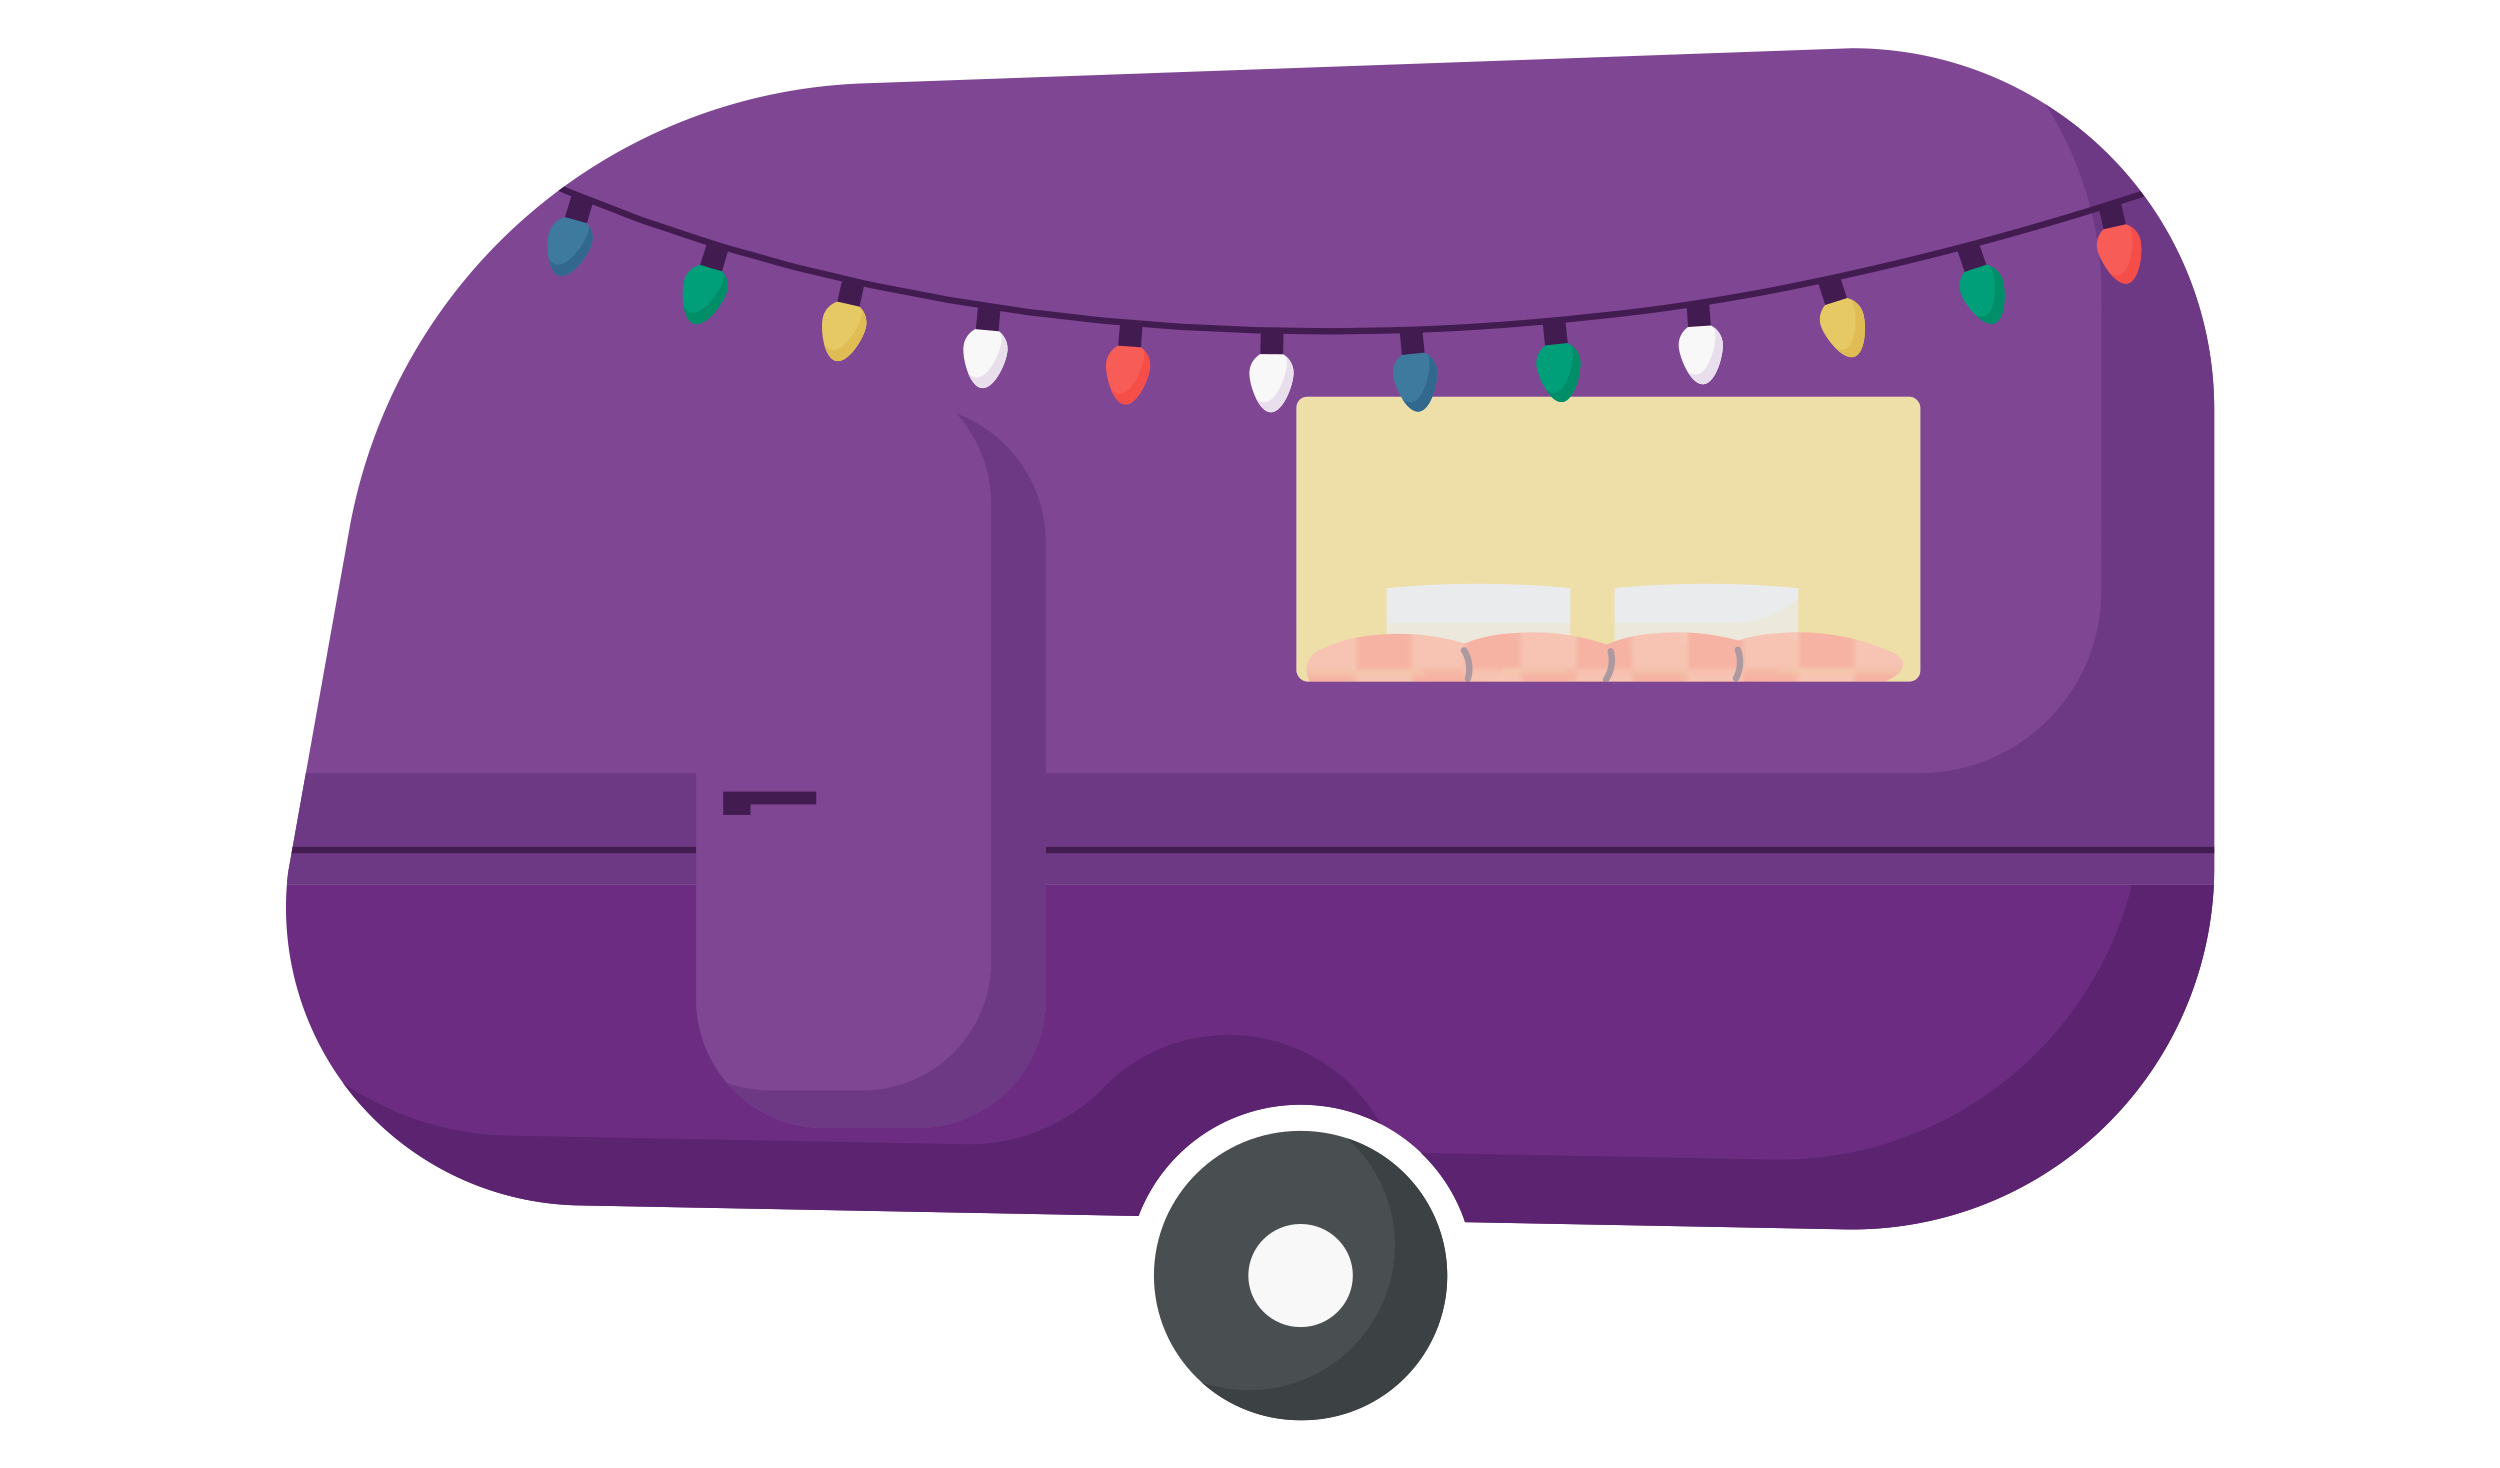
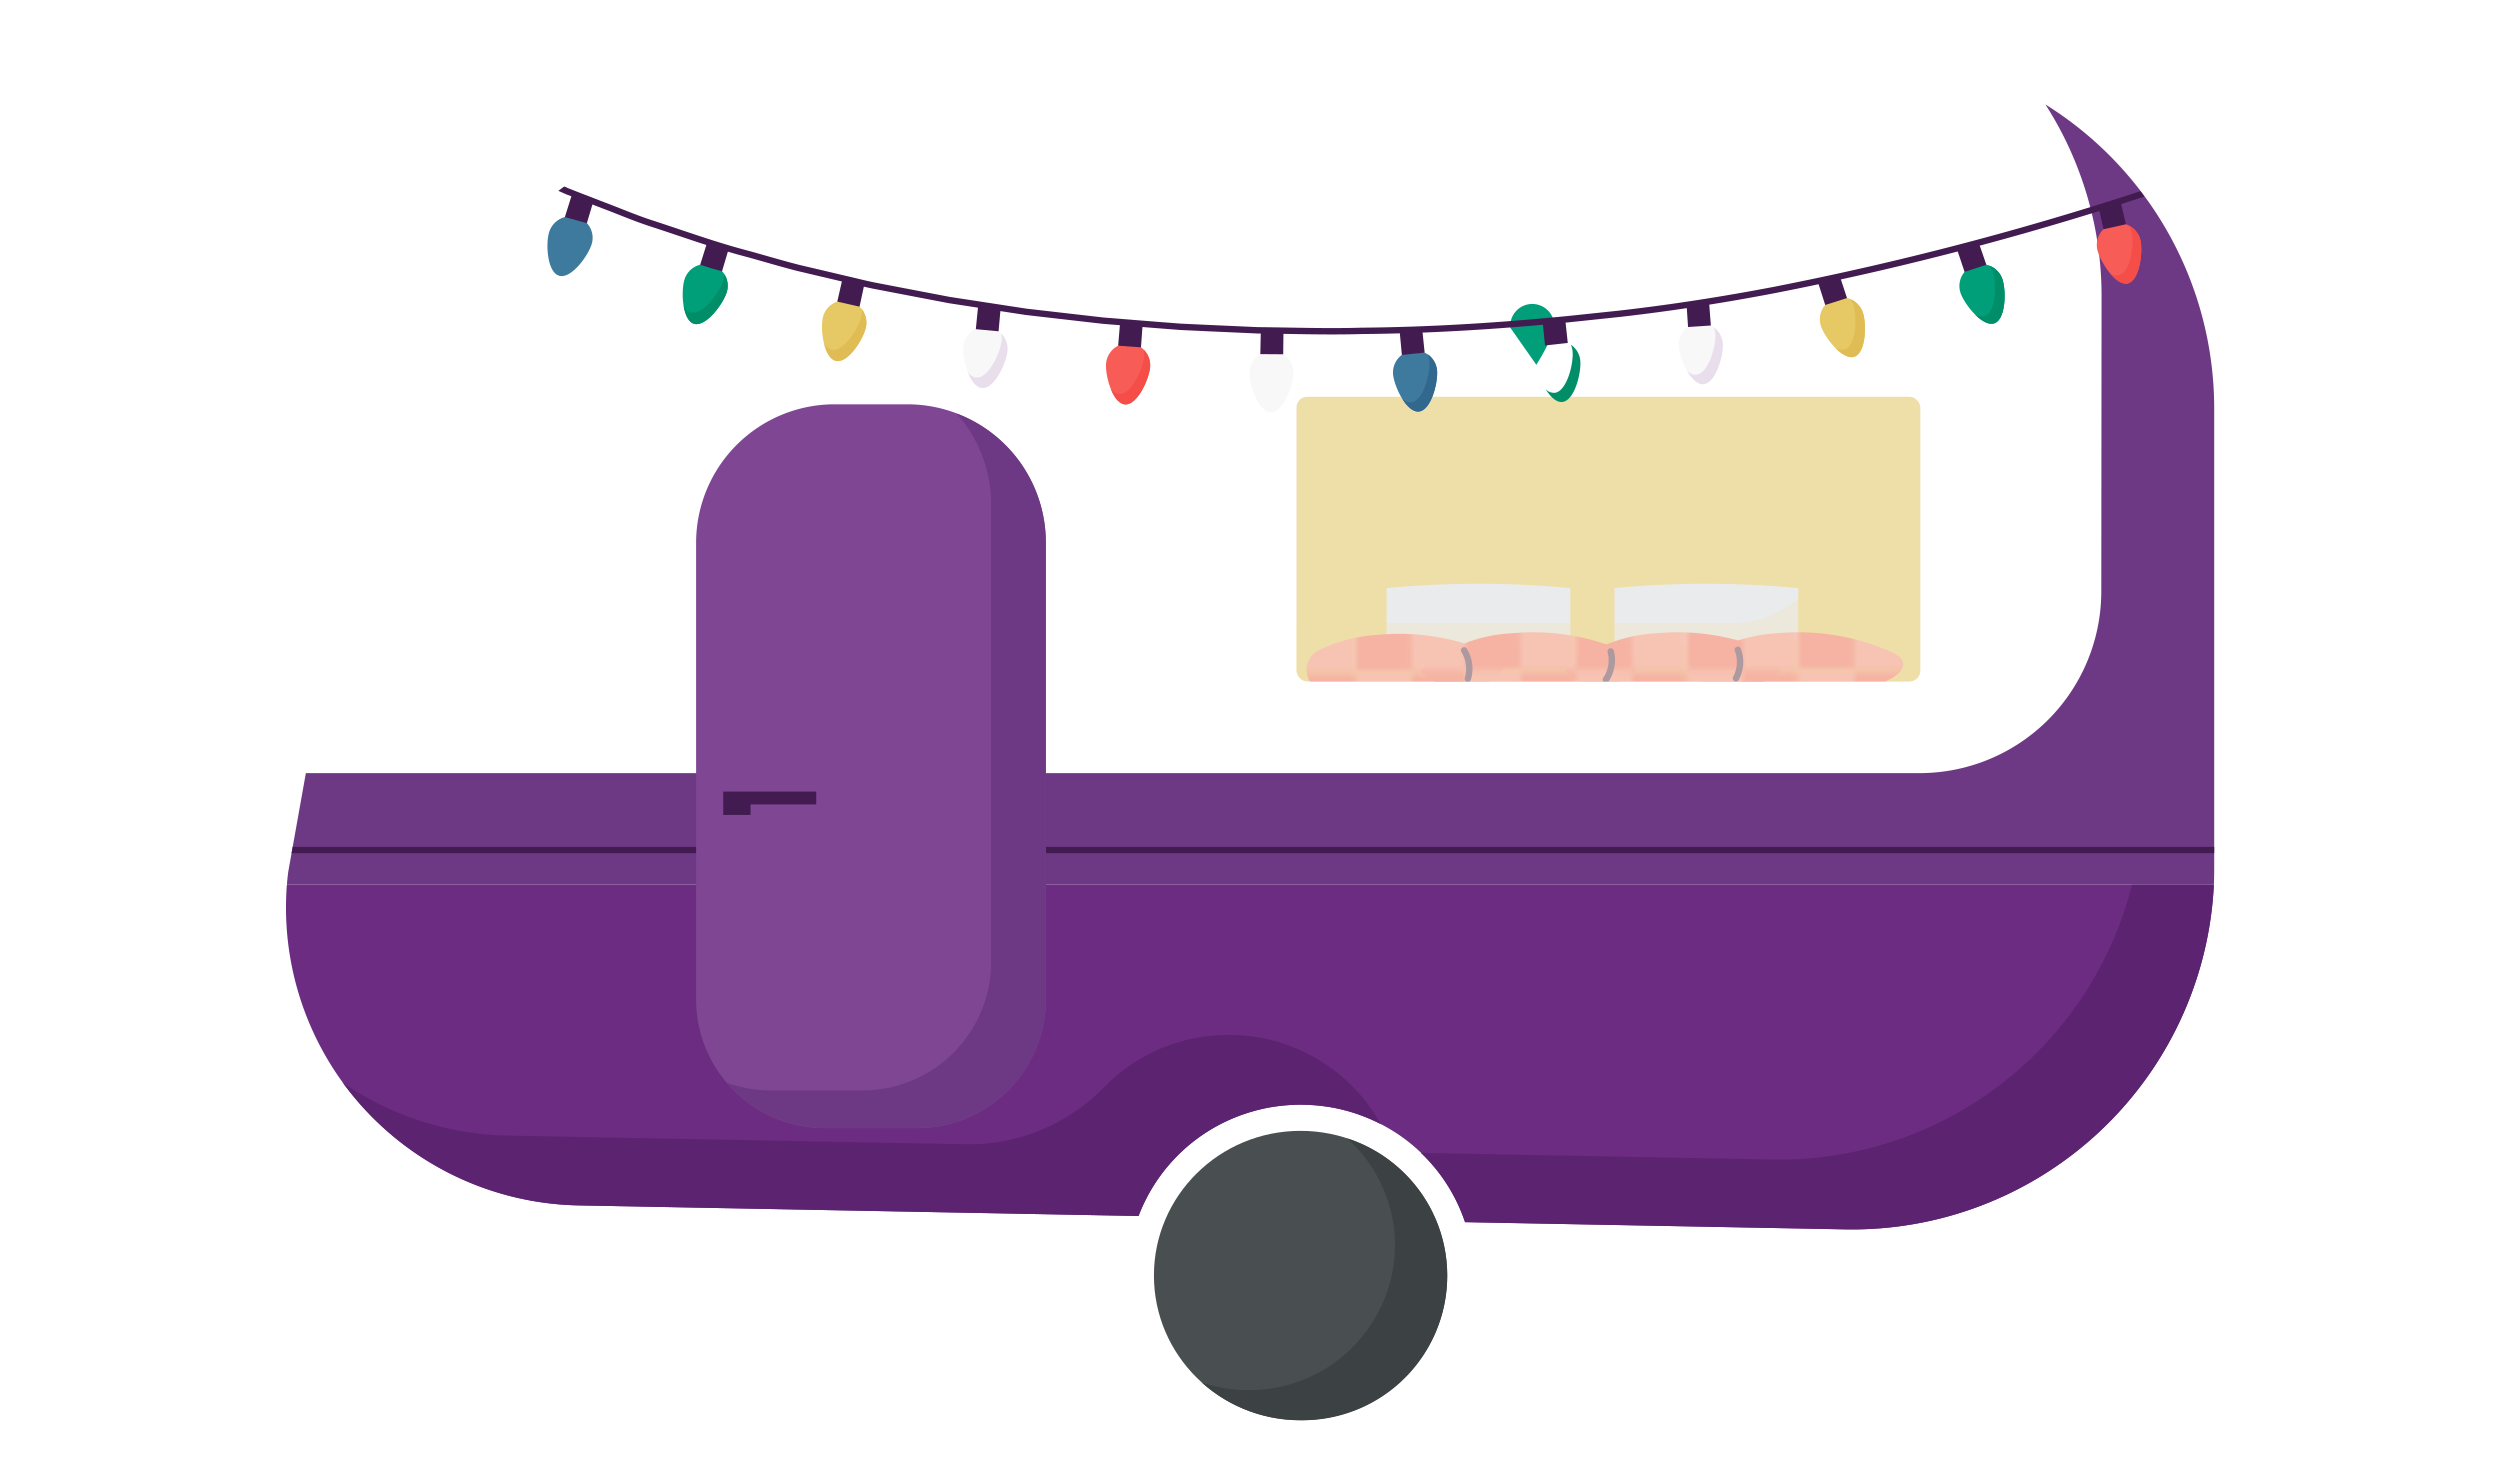
<svg xmlns="http://www.w3.org/2000/svg" viewBox="0 0 191.78 112.65">
  <defs>
    <style>
      .cls-1,.cls-16{fill:none}.cls-2{fill:#f98480}.cls-3{fill:#f75c57}.cls-6{fill:#5b2370}.cls-7{fill:#7f4694}.cls-8{fill:#6e3984}.cls-9{fill:#f8f8f8}.cls-12{fill:#e6c864}.cls-13{fill:#dee0e2}.cls-15{fill:url(#New_Pattern_5-3)}.cls-16{stroke:#421b50;stroke-linecap:round;stroke-linejoin:round;stroke-width:0.489px}.cls-19{fill:#e8deec}.cls-20{fill:#421b50}.cls-21{fill:#3e799e}.cls-22{fill:#32688e}.cls-23{fill:#009e79}.cls-24{fill:#008e68}.cls-25{fill:#f54d48}.cls-26{fill:#e0bd54}
    </style>
    <clipPath id="clip-path">
      <rect width="47.85" height="21.839" x="99.458" y="30.437" class="cls-1" rx="0.823" ry="0.823" />
    </clipPath>
    <pattern id="New_Pattern_5" width="17.873" height="18.962" data-name="New Pattern 5" patternTransform="translate(129.662 429.502) scale(0.474 0.468)" patternUnits="userSpaceOnUse" viewBox="0 0 17.873 18.962">
      <rect width="17.873" height="18.962" class="cls-1" />
      <rect width="8.937" height="9.481" x="8.937" class="cls-2" />
      <rect width="8.937" height="9.481" class="cls-3" />
      <rect width="8.937" height="9.481" y="9.481" class="cls-2" />
      <rect width="8.937" height="9.481" x="8.937" y="9.481" class="cls-3" />
    </pattern>
    <pattern id="New_Pattern_5-3" width="17.873" height="18.962" data-name="New Pattern 5" patternTransform="translate(129.476 429.383) scale(0.474 0.468)" patternUnits="userSpaceOnUse" viewBox="0 0 17.873 18.962">
      <rect width="17.873" height="18.962" class="cls-1" />
      <rect width="8.937" height="9.481" x="8.937" class="cls-2" />
      <rect width="8.937" height="9.481" class="cls-3" />
      <rect width="8.937" height="9.481" y="9.481" class="cls-2" />
      <rect width="8.937" height="9.481" x="8.937" y="9.481" class="cls-3" />
    </pattern>
    <clipPath id="clip-path-2">
      <path d="M26.837,40.394a41.549,41.549,0,0,1,39.591-34L142.013,3.7a27.776,27.776,0,0,1,27.843,27.589V66.72a27.786,27.786,0,0,1-28.365,27.587L44.523,92.471A22.833,22.833,0,0,1,22.109,66.894Z" class="cls-1" />
    </clipPath>
  </defs>
  <g style="isolation:isolate">
    <g id="imagery">
      <path fill="#6b2c81" d="M22.007,67.871a22.847,22.847,0,0,0,22.516,24.6l42.8.81h.015a13.228,13.228,0,0,1,6.916-7.35l.063-.028q.209-.093.42-.18l.025-.009q.377-.151.763-.28l.195-.065c.1-.031.2-.06.3-.09L96.3,85.2c.091-.025.183-.049.275-.071.116-.028.232-.054.349-.08.074-.016.147-.033.221-.048q.281-.056.566-.1l.178-.025q.215-.03.432-.054l.213-.021c.142-.013.285-.023.428-.032l.193-.011c.2-.009.411-.015.619-.015s.418.006.626.015c.066,0,.131.008.2.012.143.009.285.019.427.032l.222.022c.137.015.273.033.409.052.069.009.139.018.208.029q.256.04.51.09l.121.023q.27.056.535.122l.233.062c.113.03.226.061.338.095l.262.08c.1.032.2.065.3.1l.273.1c.089.033.177.069.266.1.2.078.4.162.592.25.051.023.1.044.153.068.116.054.23.111.345.169.052.026.1.051.155.078.119.062.236.125.353.19l.114.065a13.188,13.188,0,0,1,5.978,7.256h0l29.1.552A27.8,27.8,0,0,0,169.83,67.871Z" />
      <path d="M100.881 81.144l-.114-.065c-.116-.065-.234-.128-.352-.19l-.156-.079c-.114-.057-.229-.114-.345-.168l-.182-.082c-.206-.1-.418-.179-.63-.263l-.2-.077c-.09-.033-.181-.064-.273-.1s-.2-.067-.3-.1-.174-.055-.262-.081c-.112-.033-.224-.064-.337-.094-.078-.021-.155-.043-.234-.062q-.266-.066-.535-.122l-.121-.023c-.169-.033-.339-.064-.51-.09-.069-.011-.139-.02-.208-.03-.136-.019-.272-.036-.409-.051L95.5 79.45c-.141-.013-.284-.024-.426-.032-.066 0-.131-.009-.2-.012-.207-.01-.416-.016-.625-.016s-.415.006-.62.016l-.193.011c-.143.009-.286.019-.428.032l-.213.021q-.217.024-.432.054c-.059.008-.118.015-.177.024-.191.03-.379.063-.567.1-.074.015-.147.032-.22.048-.117.025-.234.051-.35.08-.092.022-.184.046-.275.07s-.185.051-.277.078-.2.059-.3.09l-.2.065q-.387.129-.763.279l-.024.01c-.142.057-.282.118-.421.18l-.062.028a13.286 13.286 0 0 0-4.064 2.861 14.442 14.442 0 0 1-10.649 4.342L39 87.116a23.108 23.108 0 0 1-12.7-4.057 23.06 23.06 0 0 0 18.228 9.412l42.8.81h.015a13.228 13.228 0 0 1 6.916-7.35l.063-.028q.209-.093.42-.18l.025-.009q.377-.151.763-.28l.195-.065c.1-.031.2-.06.3-.09L96.3 85.2c.091-.025.183-.049.275-.071.116-.028.232-.054.349-.08.074-.016.147-.033.221-.048q.281-.056.566-.1l.178-.025q.215-.03.432-.054l.213-.021c.142-.013.285-.023.428-.032l.193-.011c.2-.009.411-.015.619-.015s.418.006.626.015c.066 0 .131.008.2.012.143.009.285.019.427.032l.222.022c.137.015.273.033.409.052.069.009.139.018.208.029q.256.04.51.09l.121.023q.27.056.535.122l.233.062c.113.03.226.061.338.095l.262.08c.1.032.2.065.3.1l.273.1.2.077c.212.084.425.167.631.263l.182.082c.116.054.23.111.345.169l.123.062A13.255 13.255 0 0 0 100.881 81.144zM163.549 67.871a27.906 27.906 0 0 1-27.581 21.08L109 88.441a13.091 13.091 0 0 1 3.381 5.314h0l29.1.552A27.8 27.8 0 0 0 169.83 67.871z" class="cls-6" />
-       <path d="M142.013,3.7,66.428,6.39a41.549,41.549,0,0,0-39.591,34l-4.728,26.5c-.042.327-.074.652-.1.977H169.83c-.01.231.026-.531.026-1.151V31.291A27.776,27.776,0,0,0,142.013,3.7Z" class="cls-7" />
      <path d="M156.909,8.014a27.194,27.194,0,0,1,4.306,14.714s-.012,12.383-.021,22.74a13.946,13.946,0,0,1-14.039,13.84H23.463l-1.354,7.586c-.042.327-.074.652-.1.977H169.83c-.01.231.026-.531.026-1.151V31.291A27.485,27.485,0,0,0,156.909,8.014Z" class="cls-8" />
      <rect width="47.85" height="21.839" x="99.458" y="30.437" class="cls-9" rx="0.823" ry="0.823" />
      <g clip-path="url(#clip-path)" opacity="0.54">
        <rect width="47.85" height="21.839" x="99.458" y="30.437" class="cls-12" rx="0.823" ry="0.823" />
        <path d="M137.949 49.158a74.931 74.931 0 0 1-14.1 0V45.115a74.931 74.931 0 0 1 14.1 0zM120.466 49.158a74.931 74.931 0 0 1-14.1 0V45.115a74.931 74.931 0 0 1 14.1 0z" class="cls-13" />
        <path fill="url(#New_Pattern_5)" d="M101.518,53.012a1.673,1.673,0,0,1-.333-3.137,11.879,11.879,0,0,1,4.5-1.174,17.488,17.488,0,0,1,8.747,1.431c1.971.824.742,2.5-3.573,2.991C107.843,53.464,104.22,53.693,101.518,53.012Z" />
        <path d="M108.941,51.444a11.438,11.438,0,0,1,7.022-2.862,17.488,17.488,0,0,1,8.747,1.431c1.971.824.742,2.5-3.573,2.991S111.267,53.751,108.941,51.444Z" class="cls-15" />
        <path d="M120.027,51.444a11.438,11.438,0,0,1,7.022-2.862,17.486,17.486,0,0,1,8.746,1.431c1.971.824.742,2.5-3.572,2.991S122.352,53.751,120.027,51.444Z" class="cls-15" />
        <path d="M129.317,51.444a11.437,11.437,0,0,1,7.021-2.862,17.488,17.488,0,0,1,8.747,1.431c1.971.824.742,2.5-3.573,2.991S131.642,53.751,129.317,51.444Z" class="cls-15" />
        <path d="M112.312 49.889a2.659 2.659 0 0 1 .29 2.173M123.559 49.972a2.656 2.656 0 0 1-.366 2.162M133.312 49.845a2.658 2.658 0 0 1-.142 2.187" class="cls-16" />
        <path d="M146.479,30.437h-6.036v9.894a7.517,7.517,0,0,1-7.567,7.466H99.458v3.662a.822.822,0,0,0,.828.817h46.193a.823.823,0,0,0,.828-.817V31.254A.823.823,0,0,0,146.479,30.437Z" style="mix-blend-mode:multiply" fill="#e6c864" opacity="0.26" />
      </g>
      <g clip-path="url(#clip-path-2)">
        <line x1="20.081" x2="184.424" y1="65.208" y2="65.208" class="cls-16" />
        <path d="M73.911,26.592c-.1.916.457,3.088,1.411,3.178s1.889-1.944,1.961-2.864a1.693,1.693,0,0,0-3.372-.314Z" class="cls-9" />
        <path d="M77.283,26.906a1.681,1.681,0,0,0-.477-1.314,1.637,1.637,0,0,1,.034.506c-.076.92-1.016,2.954-1.965,2.865a.949.949,0,0,1-.625-.4c.246.635.615,1.161,1.072,1.2C76.275,29.86,77.211,27.826,77.283,26.906Z" class="cls-19" />
        <polygon points="74.857 25.252 76.603 25.414 76.765 23.592 75.038 23.433 74.857 25.252" class="cls-20" />
        <path d="M106.864,28.707c.078.92,1.034,2.973,1.984,2.865s1.488-2.278,1.387-3.195a1.694,1.694,0,0,0-3.371.33Z" class="cls-21" />
        <path d="M110.235,28.377a1.665,1.665,0,0,0-.714-1.2,1.668,1.668,0,0,1,.128.491c.1.916-.444,3.1-1.39,3.194a.916.916,0,0,1-.688-.272c.362.586.822,1.022,1.277.977C109.8,31.473,110.336,29.294,110.235,28.377Z" class="cls-22" />
        <path d="M107.54,27.229l1.747-.181L109.1,25.23c-.576.058-1.153.129-1.73.177Z" class="cls-20" />
        <path d="M150.394,22.459c.289.877,1.689,2.646,2.59,2.347s.926-2.541.62-3.412a1.7,1.7,0,0,0-2.142-1.044A1.67,1.67,0,0,0,150.394,22.459Z" class="cls-23" />
        <path d="M153.6,21.394a1.683,1.683,0,0,0-.97-1.007,1.659,1.659,0,0,1,.237.449c.3.872.275,3.113-.623,3.41a.95.95,0,0,1-.732-.115c.486.484,1.036.819,1.468.675C153.885,24.507,153.91,22.265,153.6,21.394Z" class="cls-24" />
        <polygon points="150.708 20.86 152.375 20.306 151.779 18.575 150.125 19.124 150.708 20.86" class="cls-20" />
        <path d="M84.85,27.877c-.084.918.5,3.078,1.452,3.147s1.867-1.981,1.927-2.9a1.684,1.684,0,0,0-1.559-1.787A1.708,1.708,0,0,0,84.85,27.877Z" class="cls-3" />
        <path d="M88.229,28.123a1.674,1.674,0,0,0-.5-1.3,1.693,1.693,0,0,1,.041.5c-.063.92-.978,2.971-1.928,2.9a.943.943,0,0,1-.63-.383c.254.629.629,1.147,1.086,1.18C87.256,31.094,88.169,29.043,88.229,28.123Z" class="cls-25" />
        <polygon points="85.776 26.519 87.526 26.646 87.66 24.823 85.929 24.698 85.776 26.519" class="cls-20" />
        <path d="M95.843,28.571c-.026.93.691,3.049,1.646,3.054s1.738-2.1,1.741-3.02a1.675,1.675,0,0,0-1.667-1.681A1.711,1.711,0,0,0,95.843,28.571Z" class="cls-9" />
-         <path d="M99.23,28.605a1.668,1.668,0,0,0-.576-1.268,1.666,1.666,0,0,1,.073.5c-.006.922-.792,3.027-1.743,3.02a.936.936,0,0,1-.652-.341c.293.612.7,1.1,1.157,1.107C98.445,31.632,99.227,29.527,99.23,28.605Z" class="cls-19" />
        <polygon points="96.681 27.165 98.437 27.177 98.458 25.35 96.72 25.337 96.681 27.165" class="cls-20" />
        <path d="M52.517,21.42c-.285.876-.2,3.136.724,3.421.927.255,2.264-1.57,2.519-2.457a1.639,1.639,0,0,0-1.144-2.045A1.674,1.674,0,0,0,52.517,21.42Z" class="cls-23" />
        <path d="M55.76,22.384a1.637,1.637,0,0,0-.207-1.367,1.676,1.676,0,0,1-.068.5c-.256.878-1.6,2.726-2.517,2.439a.966.966,0,0,1-.528-.525c.109.674.36,1.279.8,1.409C54.168,25.1,55.505,23.271,55.76,22.384Z" class="cls-24" />
        <path d="M53.711,20.311c.551.189,1.112.347,1.677.5l.523-1.753c-.557-.146-1.11-.3-1.653-.49Z" class="cls-20" />
        <path d="M139.681,24.992c.276.881,1.657,2.667,2.564,2.378s.955-2.531.659-3.405a1.7,1.7,0,0,0-2.127-1.069A1.673,1.673,0,0,0,139.681,24.992Z" class="cls-12" />
        <path d="M142.9,23.965a1.686,1.686,0,0,0-.958-1.018,1.651,1.651,0,0,1,.232.452c.293.875.24,3.117-.664,3.4a.952.952,0,0,1-.731-.123c.479.49,1.027.831,1.462.692C143.151,27.081,143.2,24.839,142.9,23.965Z" class="cls-26" />
        <polygon points="140.017 23.396 141.688 22.864 141.115 21.126 139.459 21.653 140.017 23.396" class="cls-20" />
        <path d="M42.133,17.784c-.286.883-.165,3.1.763,3.369s2.247-1.561,2.5-2.45a1.655,1.655,0,0,0-1.145-2.054A1.747,1.747,0,0,0,42.133,17.784Z" class="cls-21" />
-         <path d="M45.394,18.7a1.655,1.655,0,0,0-.21-1.371,1.67,1.67,0,0,1-.067.5c-.256.887-1.582,2.709-2.5,2.447a.938.938,0,0,1-.54-.5c.117.666.38,1.249.824,1.375C43.824,21.416,45.143,19.592,45.394,18.7Z" class="cls-22" />
        <polygon points="43.333 16.65 45.019 17.121 45.541 15.369 43.879 14.908 43.333 16.65" class="cls-20" />
-         <path d="M117.855,27.982c.084.914,1.054,2.969,2,2.854s1.474-2.289,1.369-3.2a1.694,1.694,0,0,0-3.368.351Z" class="cls-23" />
+         <path d="M117.855,27.982s1.474-2.289,1.369-3.2a1.694,1.694,0,0,0-3.368.351Z" class="cls-23" />
        <path d="M121.223,27.631a1.662,1.662,0,0,0-.722-1.191,1.658,1.658,0,0,1,.132.49c.1.916-.427,3.1-1.37,3.205a.917.917,0,0,1-.689-.271c.366.586.827,1.022,1.28.972C120.8,30.731,121.328,28.547,121.223,27.631Z" class="cls-24" />
        <polygon points="118.52 26.5 120.267 26.307 120.071 24.489 118.339 24.681 118.52 26.5" class="cls-20" />
        <path d="M63.126,24.344c-.213.9.06,3.127,1,3.34s2.122-1.692,2.308-2.6a1.708,1.708,0,0,0-1.293-1.992A1.686,1.686,0,0,0,63.126,24.344Z" class="cls-12" />
        <path d="M66.43,25.081a1.666,1.666,0,0,0-.313-1.352,1.673,1.673,0,0,1-.029.507c-.188.9-1.375,2.8-2.307,2.588a.95.95,0,0,1-.569-.475c.163.663.462,1.233.91,1.335C65.057,27.9,66.244,25.992,66.43,25.081Z" class="cls-26" />
        <polygon points="64.23 23.137 65.937 23.526 66.322 21.737 64.636 21.353 64.23 23.137" class="cls-20" />
        <path d="M128.777,26.552c.05.921.935,2.988,1.89,2.924s1.565-2.229,1.488-3.148a1.693,1.693,0,0,0-3.378.224Z" class="cls-9" />
        <path d="M132.155,26.328a1.669,1.669,0,0,0-.682-1.216,1.651,1.651,0,0,1,.115.494c.074.919-.535,3.083-1.487,3.143a.952.952,0,0,1-.679-.3c.342.59.788,1.054,1.245,1.023C131.623,29.412,132.232,27.247,132.155,26.328Z" class="cls-19" />
        <polygon points="129.493 25.086 131.243 24.97 131.104 23.147 129.374 23.262 129.493 25.086" class="cls-20" />
        <path d="M160.889,19.144c.2.9,1.4,2.805,2.324,2.6s1.192-2.434.979-3.332a1.7,1.7,0,0,0-2.023-1.256A1.672,1.672,0,0,0,160.889,19.144Z" class="cls-3" />
        <path d="M164.192,18.411a1.68,1.68,0,0,0-.86-1.1,1.673,1.673,0,0,1,.189.472c.212.9-.056,3.125-.979,3.328a.95.95,0,0,1-.714-.188c.431.53.941.92,1.385.821C164.138,21.538,164.405,19.309,164.192,18.411Z" class="cls-25" />
        <polygon points="161.366 17.585 163.082 17.204 162.667 15.423 160.963 15.801 161.366 17.585" class="cls-20" />
        <path d="M42.6,14.267l.895.4.915.357,1.832.71c1.228.458,2.43.981,3.678,1.388,2.5.81,4.962,1.714,7.511,2.374,1.268.35,2.526.731,3.8,1.055l3.844.906c.642.147,1.279.313,1.925.444l1.942.374,3.884.743,3.915.6,1.957.3,1.969.227,3.938.452,3.954.318,1.977.154,1.982.093,3.966.178c2.647.024,5.293.122,7.941.042,5.3-.044,10.584-.378,15.86-.895l3.967-.418q1.963-.225,3.922-.5,3.918-.555,7.819-1.3a235.588,235.588,0,0,0,30.755-8.2" class="cls-16" />
      </g>
      <path d="M64.025,31.015H69.6A10.628,10.628,0,0,1,80.228,41.643V76.669a9.868,9.868,0,0,1-9.868,9.868h-7.1A9.868,9.868,0,0,1,53.4,76.669V41.643A10.628,10.628,0,0,1,64.025,31.015Z" class="cls-7" />
      <path d="M73.372,31.72a10.429,10.429,0,0,1,2.66,6.962V73.845a9.869,9.869,0,0,1-9.934,9.8H59.135a10.032,10.032,0,0,1-3.39-.587,9.964,9.964,0,0,0,7.586,3.477h6.963a9.868,9.868,0,0,0,9.934-9.8V41.572A10.561,10.561,0,0,0,73.372,31.72Z" class="cls-8" />
      <polygon points="80.228 36.74 80.228 95.372 80.228 95.372 80.228 36.741 80.228 36.74" class="cls-1" />
      <ellipse cx="99.77" cy="97.849" fill="#494f51" rx="11.25" ry="11.099" />
      <path fill="#3c4143" d="M103.322,87.318a11.006,11.006,0,0,1,3.69,8.219,11.175,11.175,0,0,1-11.25,11.1,11.385,11.385,0,0,1-3.552-.567,11.3,11.3,0,0,0,7.56,2.879,11.08,11.08,0,0,0,3.552-21.63Z" />
-       <ellipse cx="99.77" cy="97.849" class="cls-9" rx="4.009" ry="3.955" />
      <polygon points="57.576 62.516 57.576 61.709 62.616 61.709 62.616 60.724 55.479 60.724 55.479 61.709 55.479 62.516 57.576 62.516" class="cls-20" />
    </g>
  </g>
</svg>